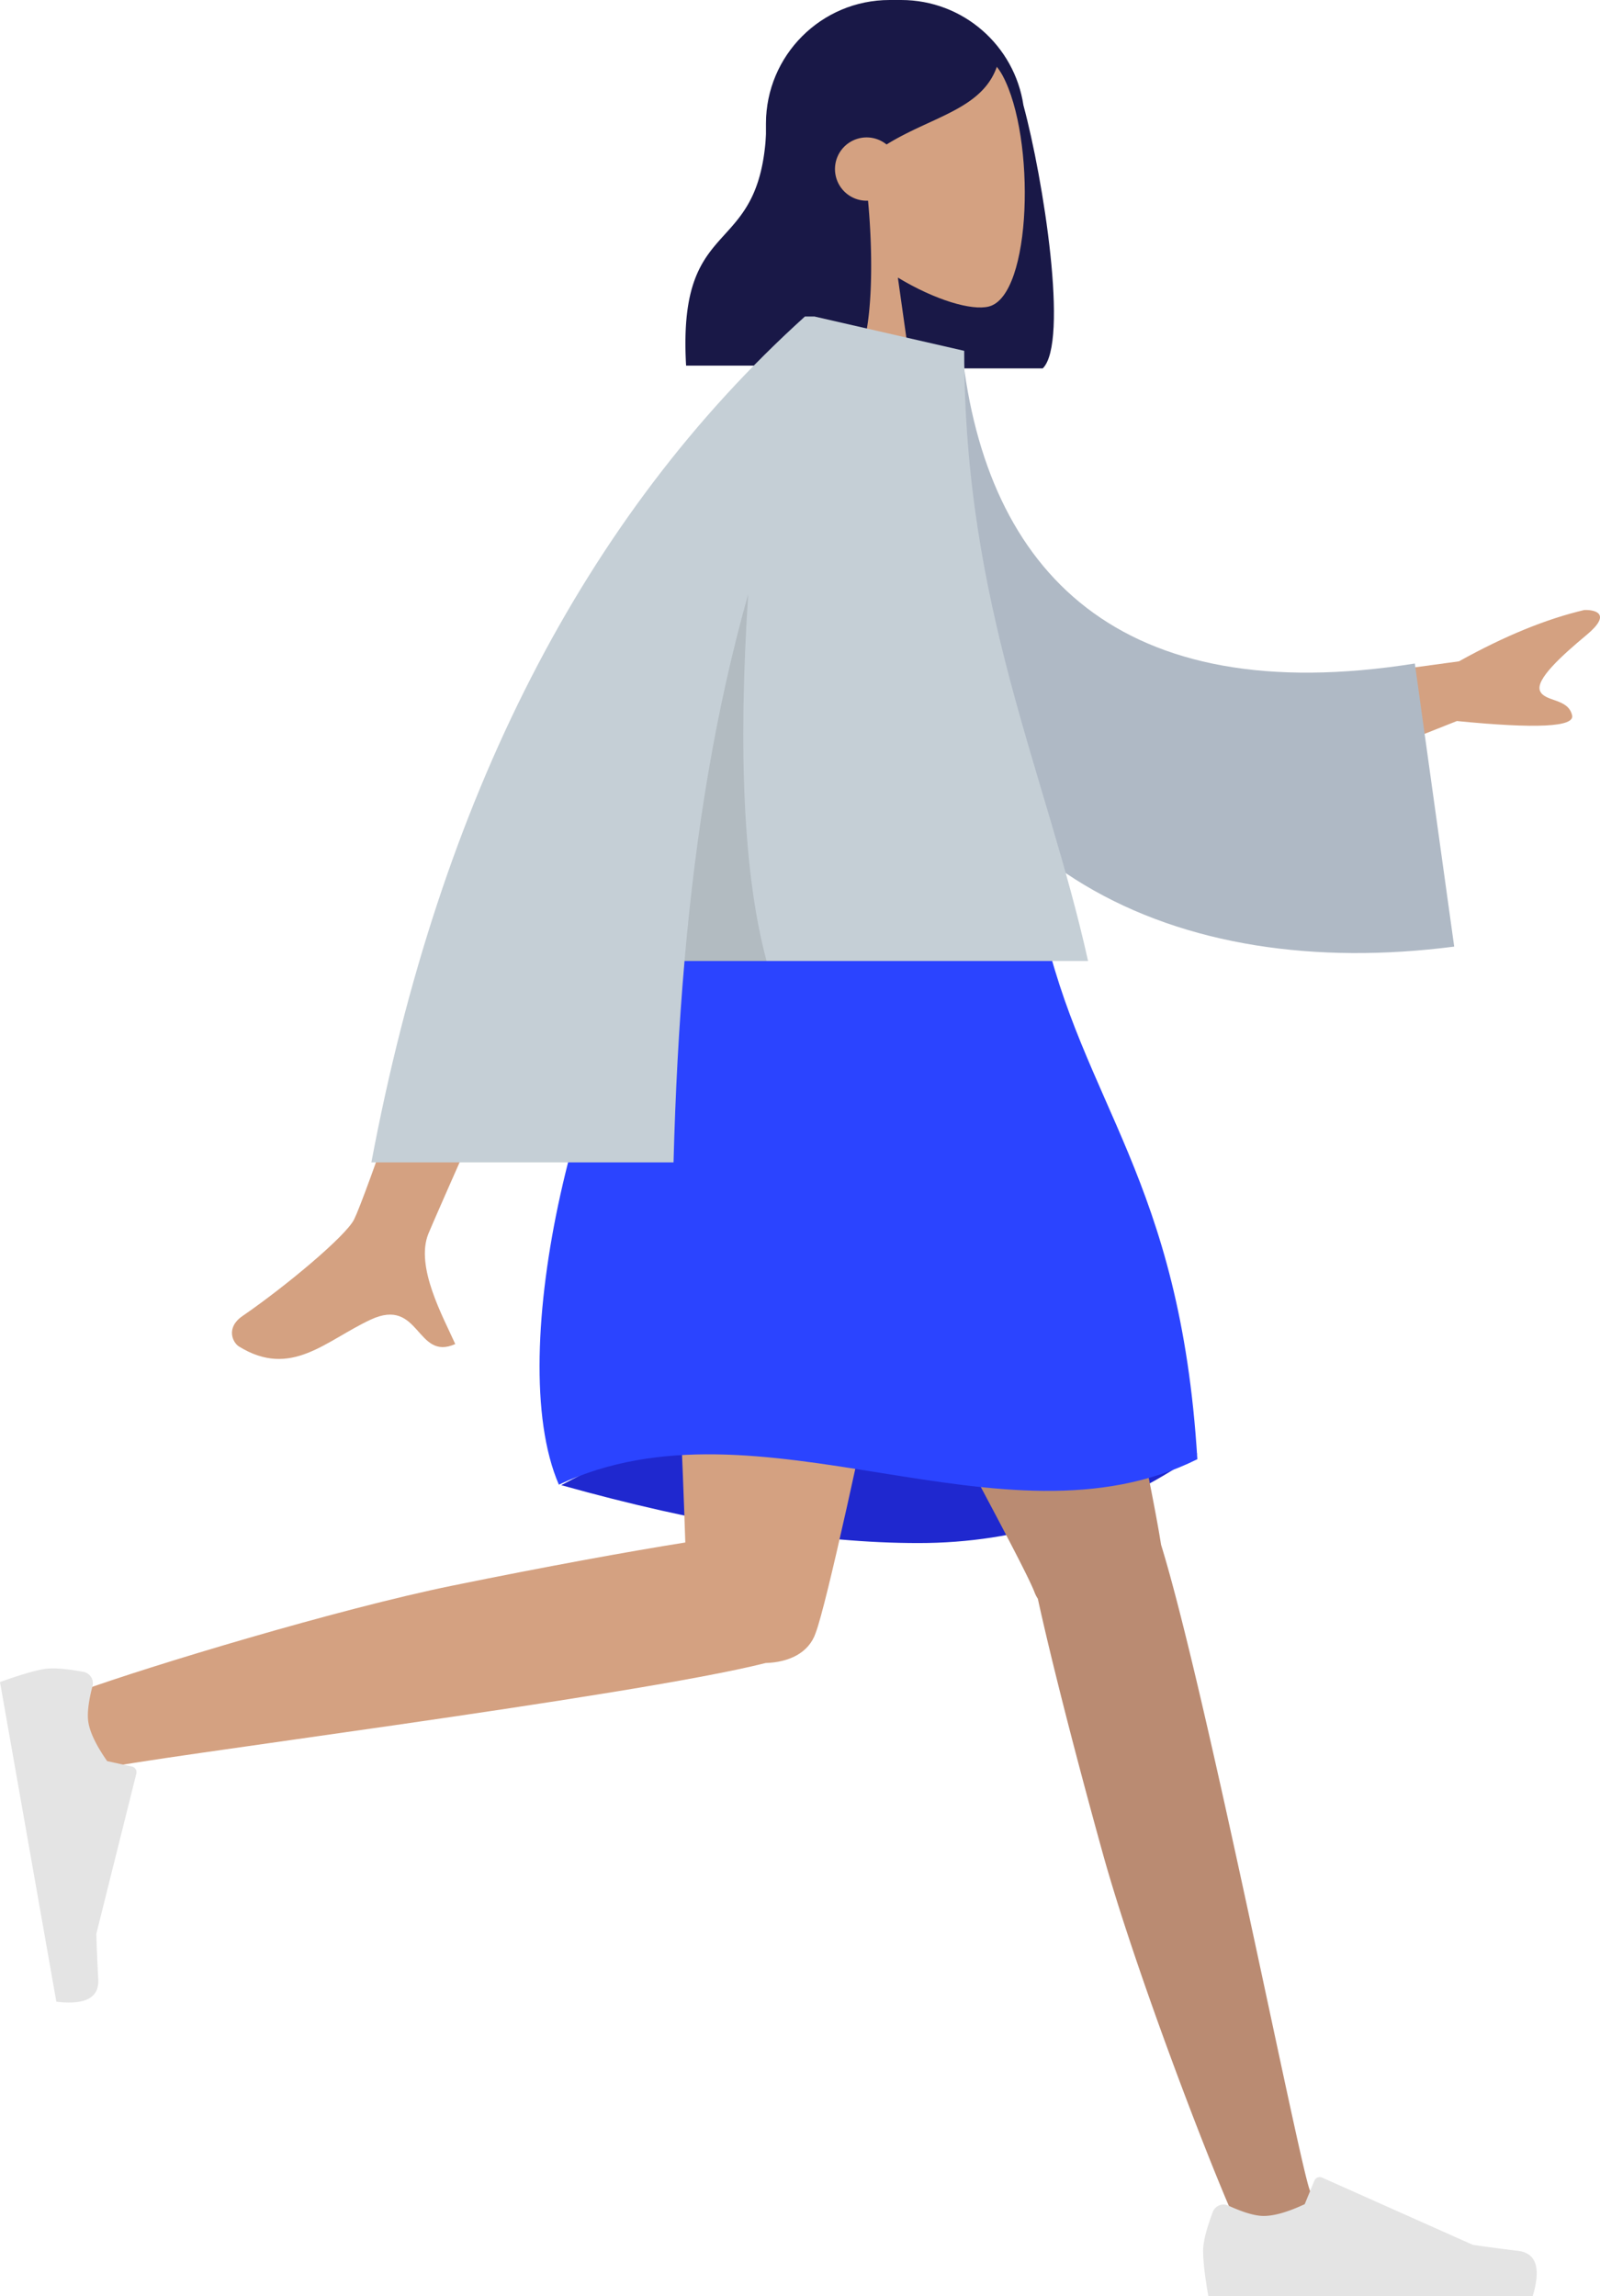
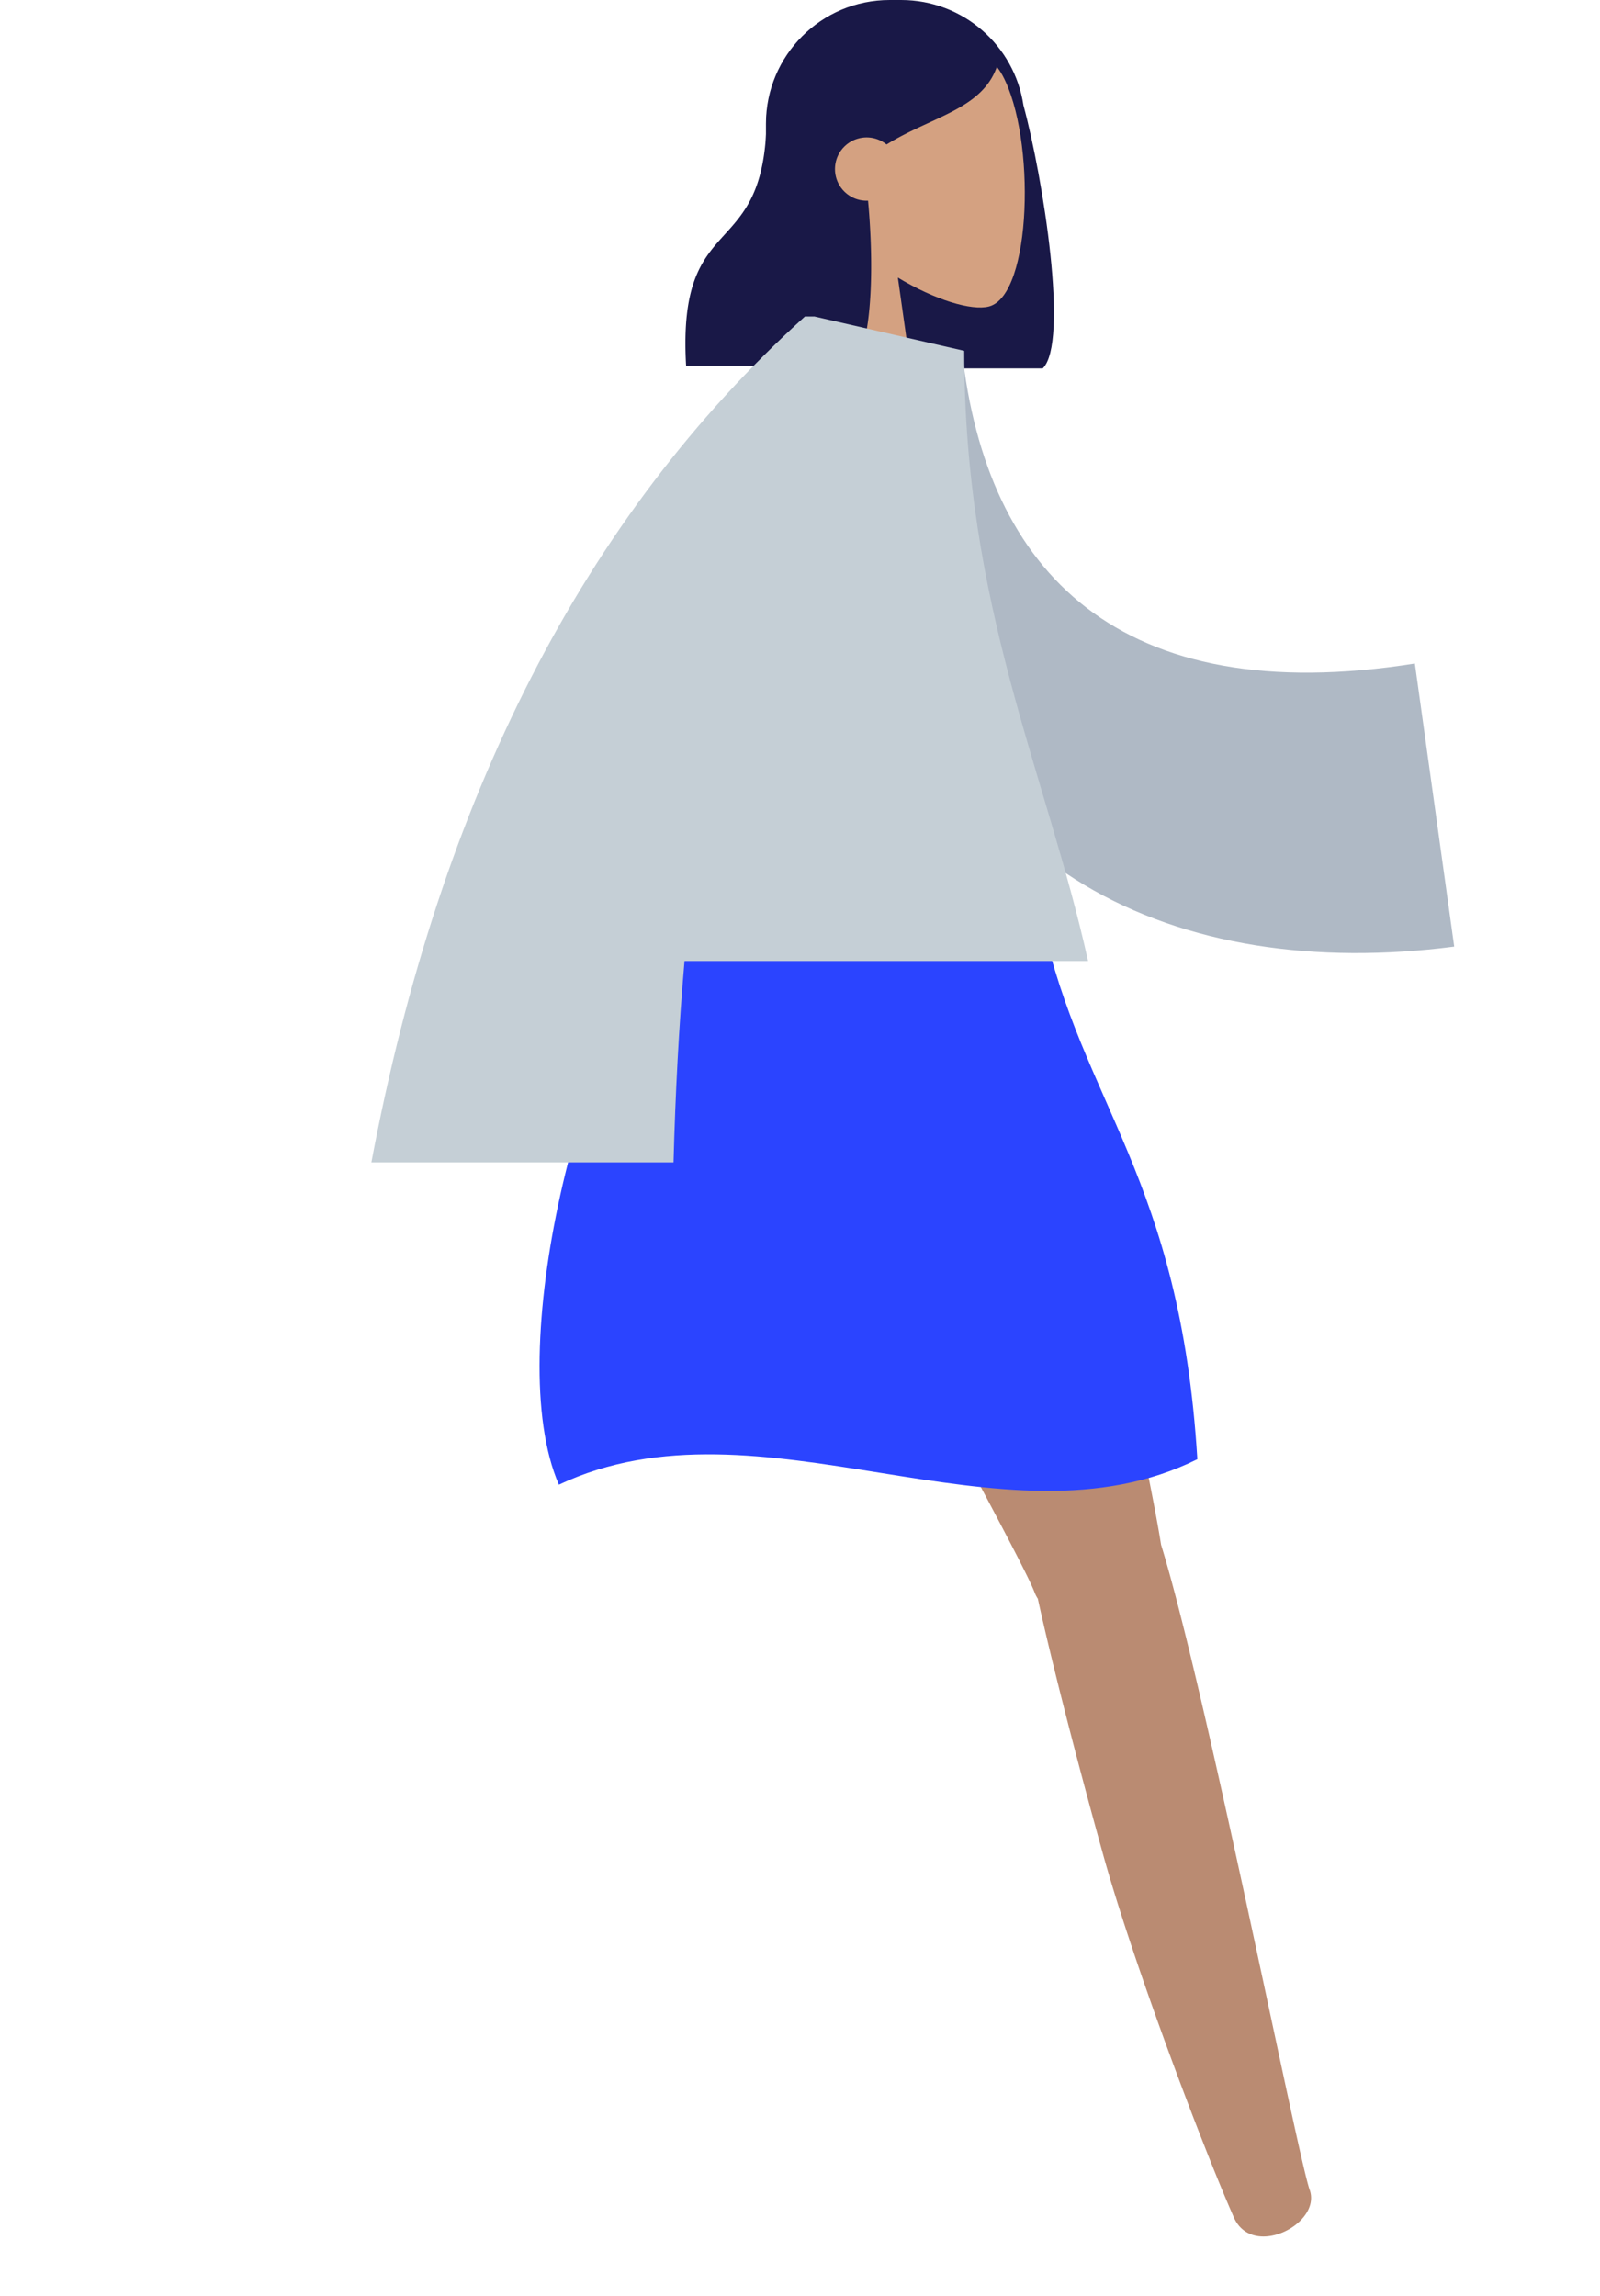
<svg xmlns="http://www.w3.org/2000/svg" width="278.162" height="399" viewBox="39.838 54 278.162 399">
  <path fill="#191847" d="M217.762 72.29c3.447 12.702 7.939 41.254 3.355 45.732h-29l-.009-.154C181.36 116.679 173 107.566 173 96.5v-21c0-11.874 9.626-21.5 21.5-21.5h2c10.783 0 19.713 7.938 21.262 18.29z" />
  <path fill="#D4A181" d="M184.262 92.49c-4.608-5.409-7.727-12.037-7.206-19.465 1.501-21.4 31.292-16.692 37.087-5.892 5.794 10.801 5.106 38.199-2.384 40.13-2.986.77-9.349-1.116-15.824-5.02L200 131h-24l8.262-38.51z" />
  <path fill="#191847" d="M190.75 88.875c1.105 11.878.662 25.442-2.633 28.662h-29c-1.616-28.074 14-17.202 14-43.634.974-.951 1.894-1.893 2.804-2.705l-.032-.777C180.911 60.14 187.281 55 195.002 55c11.58 0 15.234 5.388 18.347 9.963-2.327 7.985-11.358 9.169-19.383 14.146a5.5 5.5 0 10-3.216 9.766z" />
-   <path fill="#1F28CF" d="M137.408 312.088c23.989 6.71 44.687 10.064 62.092 10.064 17.404 0 33.572-5.166 48.5-15.499-23.476-6.888-42.809-10.331-58-10.331-15.191 0-32.722 5.256-52.592 15.766z" />
  <path fill="#BA8B72" d="M220.267 331.824a5.65 5.65 0 01-.581-1.136C216.479 322.209 165.117 230.726 160 214h57.826c3.891 12.717 21.4 92.52 23.865 108.441 7.775 25.115 23.783 106.454 25.828 112.089 2.149 5.928-9.947 12.103-13.171 4.815-5.129-11.596-17.351-43.681-22.792-63.271-5.101-18.366-9.254-34.889-11.289-44.25z" />
-   <path fill="#D4A181" d="M172.957 342.994c-23.482 5.935-109.373 16.664-115.267 18.346-6.063 1.732-11.38-10.766-3.885-13.473 11.925-4.309 44.785-14.262 64.707-18.323 16.025-3.267 30.647-5.933 40.465-7.493-.832-27.577-4.634-93.758-2.143-108.051H208c-2.39 13.707-22.59 113.718-26.344 123.729-1.192 3.574-4.747 5.153-8.699 5.265z" />
-   <path fill="#E4E4E4" d="M54.349 344.539c-3.135-.584-5.433-.746-6.894-.489-1.775.313-4.314 1.066-7.617 2.258l9.794 55.546c5.026.602 7.455-.685 7.288-3.863-.167-3.177-.28-5.82-.336-7.932l6.957-27.846a1.001 1.001 0 00-.728-1.213l-.028-.006-4.317-.95c-1.851-2.643-2.935-4.863-3.253-6.664-.258-1.462-.023-3.587.704-6.371a2 2 0 00-1.43-2.44c-.046-.01-.093-.022-.14-.03zm196.329 93.863c-1.118 2.987-1.678 5.221-1.678 6.703 0 1.804.301 4.435.901 7.895h56.401c1.466-4.846.62-7.461-2.538-7.848-3.157-.387-5.78-.735-7.87-1.047l-26.214-11.686a1 1 0 00-1.332.532l-1.685 4.088c-2.923 1.363-5.299 2.046-7.126 2.046-1.485 0-3.536-.6-6.152-1.8a2 2 0 00-2.707 1.117z" />
  <path fill="#2B44FF" d="M157 214c22.547-6.451 43.881-6.451 64 0 7 31.938 24.009 44.613 27 93.579-34 16.894-76-12.049-111 4.427-10-23.045 4-78.542 20-98.006z" />
-   <path fill="#D4A181" d="M254 174.311l39.482-5.385c7.898-4.393 15.165-7.367 21.798-8.922 1.867-.055 4.837.624.413 4.312-4.424 3.688-8.913 7.768-8.125 9.736s4.902 1.236 5.584 4.264c.455 2.018-6.223 2.346-20.031.984L261.084 192 254 174.311zm-124.03 9.139l21.897.082c-24.011 54.034-36.531 82.326-37.559 84.875-2.314 5.734 2.583 14.467 4.676 19.16-6.82 3.053-6.093-8.25-14.696-4.247-7.853 3.653-13.826 10.272-22.899 4.675-1.116-.688-2.338-3.279.615-5.305 7.358-5.045 17.961-13.875 19.394-16.781 1.954-3.964 11.477-31.451 28.572-82.459z" />
  <path fill="#AFB9C5" d="M189.949 114l17.145 1.142c4.223 38.201 27.223 62.331 78.717 54.162l6.842 49.194c-48.129 6.22-90.34-13.049-98.99-65.22-2.24-13.505-4.008-27.56-3.714-39.278z" />
  <path fill="#C5CFD6" d="M181.491 109.016l25.977 5.949c0 44.68 14.232 73.185 21.532 106.035h-70.156c-.988 11.351-1.595 23.018-1.912 35h-52.53c11.903-63.336 37.028-112.336 75.374-147h1.701l.014.016z" />
-   <path fill-opacity=".1" d="M169.913 157.259c-1.808 27.841-.745 49.088 3.19 63.741h-14.259c1.957-22.486 5.412-43.733 11.069-63.741z" />
</svg>